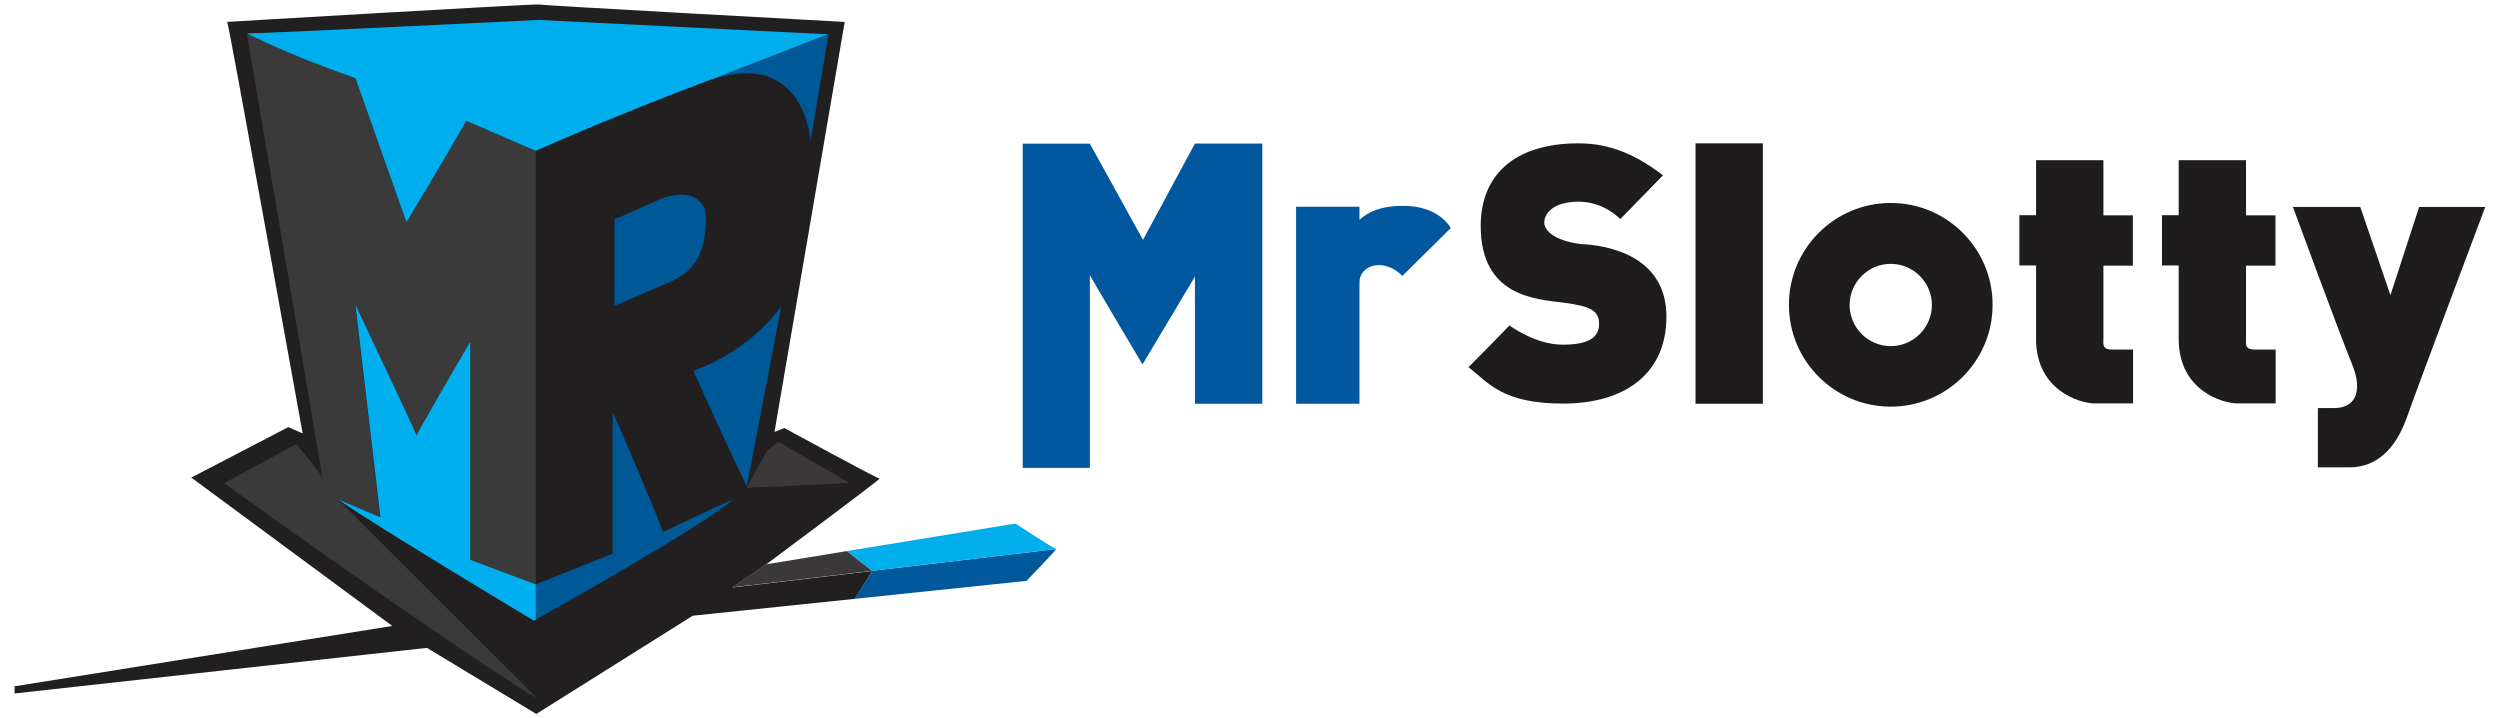
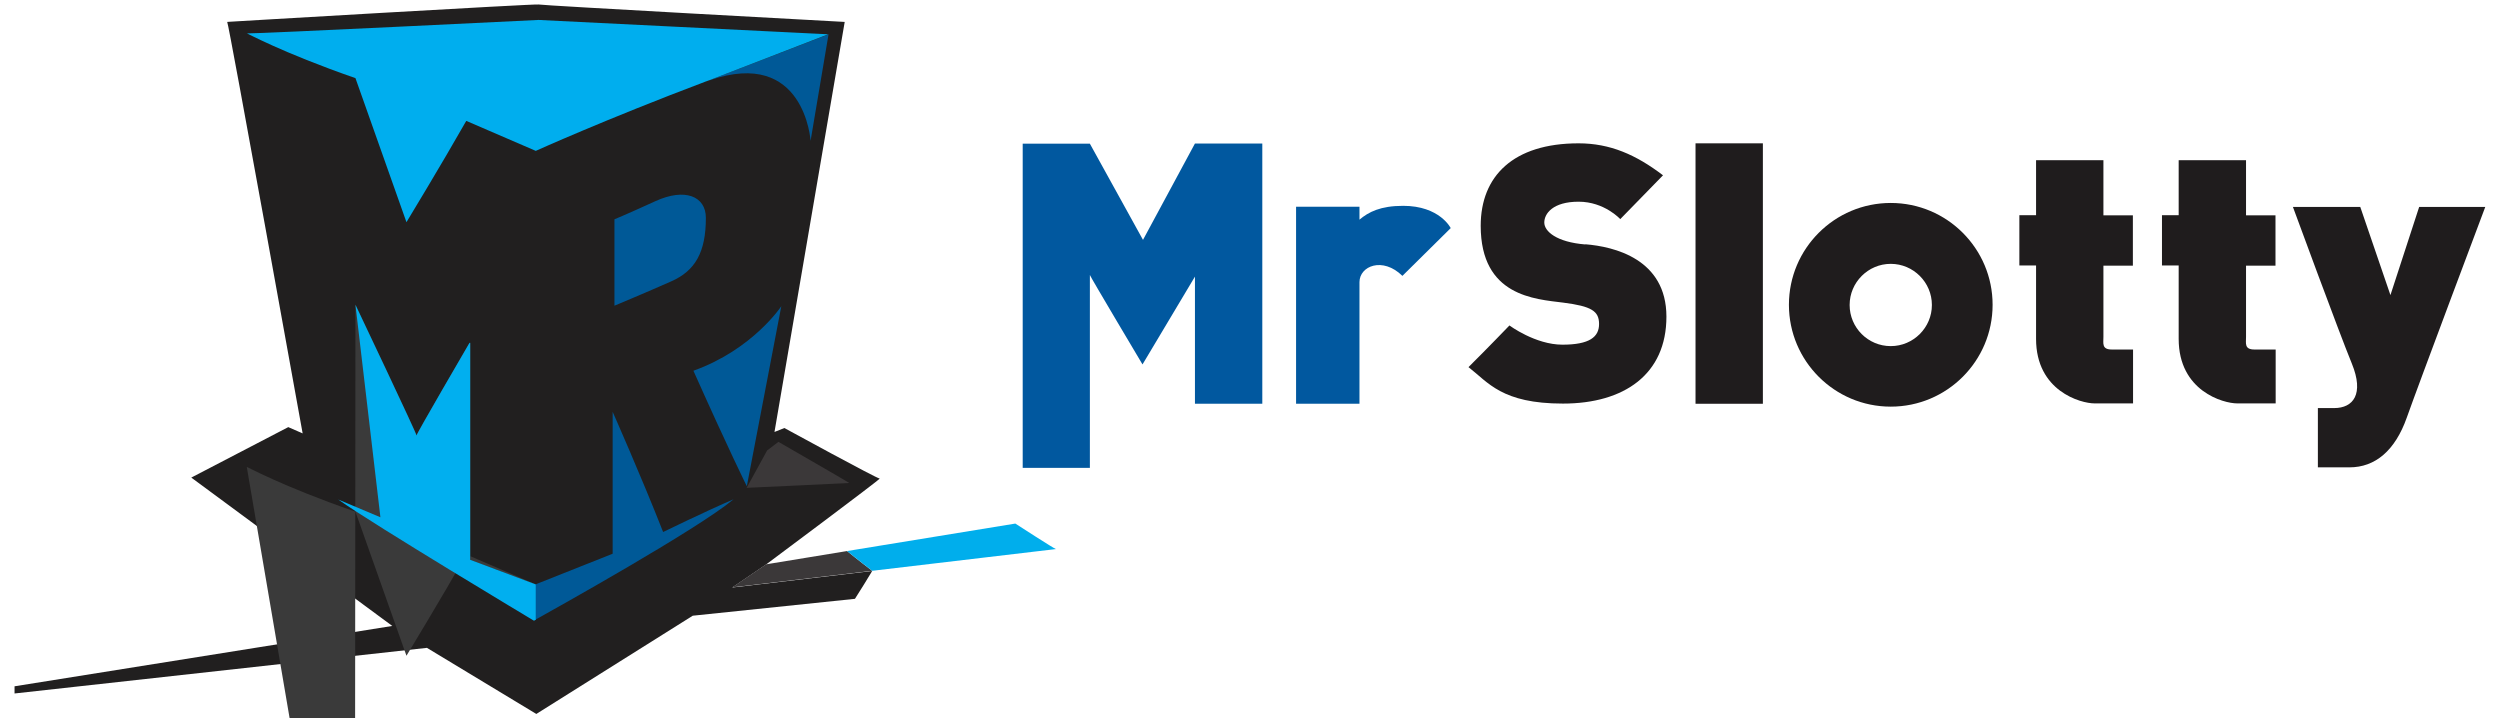
<svg xmlns="http://www.w3.org/2000/svg" id="uuid-9a66ff1f-6240-4c8f-b1d0-04a2d24f96ee" data-name="Layer 1" width="139.19" height="40" viewBox="0 0 139.19 40">
  <defs>
    <style>
      .uuid-2f009049-f8ee-49fc-8ec1-8c1a254d0a11 {
        fill: #01589f;
      }

      .uuid-c06c0c28-dd13-448e-b2c5-95e6581b0ff8 {
        fill: #005997;
      }

      .uuid-79bfe880-b269-4c3d-93c0-aee2879300b8 {
        fill: #00aeee;
      }

      .uuid-c40c0667-9b37-4cc7-b42f-ea2df0a8933c {
        fill: #01589b;
      }

      .uuid-e00a753f-141f-41bf-a2b8-35caf3c3fd8e {
        fill: #01afef;
      }

      .uuid-254bb118-005a-477f-99e6-afd529b2c8e6 {
        fill: #1f1c1d;
      }

      .uuid-35d881bc-e21a-42f0-b3f4-b8533498f160 {
        fill: #3a3a3a;
      }

      .uuid-c7ce41a3-9f44-474f-a086-c5cccfe7283e {
        fill: #211f1f;
      }

      .uuid-82d13ce9-ebdd-4100-a577-265d1bd981e9 {
        fill: #00aeec;
      }

      .uuid-6eefae0b-bb78-4e1d-a956-dff094372136 {
        fill: #3b3839;
      }
    </style>
  </defs>
  <path class="uuid-c7ce41a3-9f44-474f-a086-c5cccfe7283e" d="m48.97,26.64c-.12.02-5.3-2.81-5.3-2.81l-.55.22,3.91-22.83S30.09.3,29.99.25s-17.41.97-17.34.97,4.2,22.91,4.2,22.91l-.8-.35-5.4,2.81,11.19,8.26L.81,38.21v.4l22.96-2.54,6.09,3.68,8.71-5.47,9.03-.94c.33-.52.7-1.11.96-1.55l-7.79.92,1.88-1.28s6.44-4.8,6.32-4.78Z" />
  <g>
    <path class="uuid-2f009049-f8ee-49fc-8ec1-8c1a254d0a11" d="m63.64,13.36l-2.96-5.36h-3.74v18.05h3.74v-10.74c0,.06,2.93,4.98,2.93,4.98l2.92-4.89v7.08h3.75V7.99h-3.75l-2.89,5.36Z" />
    <path class="uuid-2f009049-f8ee-49fc-8ec1-8c1a254d0a11" d="m78.12,11.46c-1.26,0-1.92.34-2.43.77v-.72h-3.53v10.97h3.53v-6.77c0-.9,1.29-1.43,2.39-.35l2.69-2.66s-.61-1.24-2.65-1.24Z" />
  </g>
  <g>
    <rect class="uuid-254bb118-005a-477f-99e6-afd529b2c8e6" x="94.4" y="7.98" width="3.75" height="14.5" />
    <path class="uuid-254bb118-005a-477f-99e6-afd529b2c8e6" d="m105.27,11.3c-3.13,0-5.67,2.54-5.67,5.67s2.54,5.67,5.67,5.67,5.67-2.54,5.67-5.67-2.54-5.67-5.67-5.67Zm0,7.97c-1.27,0-2.29-1.03-2.29-2.29s1.03-2.29,2.29-2.29,2.29,1.03,2.29,2.29-1.03,2.29-2.29,2.29Z" />
    <path class="uuid-254bb118-005a-477f-99e6-afd529b2c8e6" d="m117.11,8.92h-3.75v3.06h-.93v2.8h.93v4.09c0,2.9,2.48,3.59,3.26,3.59h2.14v-3h-1.18c-.57,0-.47-.34-.47-.7v-3.97h1.64v-2.8h-1.64v-3.06Z" />
    <path class="uuid-254bb118-005a-477f-99e6-afd529b2c8e6" d="m125.05,8.92h-3.75v3.06h-.93v2.8h.93v4.09c0,2.9,2.48,3.59,3.26,3.59h2.14v-3h-1.18c-.57,0-.47-.34-.47-.7v-3.97h1.64v-2.8h-1.64v-3.06Z" />
    <path class="uuid-254bb118-005a-477f-99e6-afd529b2c8e6" d="m88.26,13.61c-1.6-.13-2.28-.73-2.28-1.22s.47-1.16,1.91-1.16,2.32.97,2.32.97l2.38-2.44c-1.51-1.15-2.95-1.78-4.7-1.78-3.64,0-5.45,1.83-5.45,4.59,0,3.93,3.03,4.08,4.6,4.28,1.57.2,1.99.47,1.99,1.19s-.53,1.15-2.04,1.15-2.95-1.07-2.95-1.07c0,0-1.26,1.31-2.28,2.32,1.1.85,1.85,2.03,5.26,2.03s5.76-1.63,5.76-4.84-2.91-3.9-4.51-4.03Z" />
    <path class="uuid-254bb118-005a-477f-99e6-afd529b2c8e6" d="m134.69,11.52l-1.6,4.91-1.68-4.91h-3.75s2.58,7.02,3.28,8.72c.7,1.71.07,2.48-.98,2.48h-.91v3.3h1.76c1.43,0,2.54-.93,3.19-2.77s4.37-11.73,4.37-11.73h-3.69Z" />
  </g>
-   <path class="uuid-35d881bc-e21a-42f0-b3f4-b8533498f160" d="m19.79,16.96s3.46,7.28,3.4,7.28,2.95-5.15,2.95-5.15h.04s0,12.08,0,12.08l3.65,1.37V8.4l-3.87-1.67c-1.37,2.41-3.33,5.64-3.33,5.64l-2.84-8.02c-4.18-1.45-6.11-2.55-6.05-2.49,0,0,4.24,24.85,4.21,24.74-.03-.11-1.52-2.06-1.5-1.85l-3.97,2.15s10.59,7.66,17.01,11.75l.38.19-11.06-11.04,2.35.99-1.39-11.83Z" />
+   <path class="uuid-35d881bc-e21a-42f0-b3f4-b8533498f160" d="m19.79,16.96s3.46,7.28,3.4,7.28,2.95-5.15,2.95-5.15h.04s0,12.08,0,12.08l3.65,1.37l-3.87-1.67c-1.37,2.41-3.33,5.64-3.33,5.64l-2.84-8.02c-4.18-1.45-6.11-2.55-6.05-2.49,0,0,4.24,24.85,4.21,24.74-.03-.11-1.52-2.06-1.5-1.85l-3.97,2.15s10.59,7.66,17.01,11.75l.38.19-11.06-11.04,2.35.99-1.39-11.83Z" />
  <path class="uuid-6eefae0b-bb78-4e1d-a956-dff094372136" d="m48.56,31.78h0s-.89-.68-1.4-1.1l-4.51.74-1.88,1.28,7.79-.92Z" />
-   <path class="uuid-c40c0667-9b37-4cc7-b42f-ea2df0a8933c" d="m47.6,33.34l9.55-1s1.72-1.77,1.64-1.77l-10.23,1.21c-.26.44-.63,1.04-.96,1.55Z" />
  <path class="uuid-82d13ce9-ebdd-4100-a577-265d1bd981e9" d="m47.16,30.68c.51.42,1.4,1.1,1.4,1.1h0l10.23-1.21c-.07,0-2.26-1.42-2.26-1.42l-9.37,1.53Z" />
  <path class="uuid-c06c0c28-dd13-448e-b2c5-95e6581b0ff8" d="m36.49,11.2c-1.64.75-2.28,1.01-2.28,1.01v4.81s1.8-.75,3.15-1.35c1.35-.59,1.94-1.63,1.94-3.54,0-1.21-1.17-1.68-2.81-.93Z" />
  <path class="uuid-c06c0c28-dd13-448e-b2c5-95e6581b0ff8" d="m38.61,20.65c2.01,4.5,2.97,6.42,2.97,6.42l1.92-10.02s-1.59,2.41-4.89,3.59Z" />
  <path class="uuid-6eefae0b-bb78-4e1d-a956-dff094372136" d="m41.57,27.16s5.69-.26,5.71-.27c.02,0-1.54-.91-3.94-2.29l-.63.48-1.14,2.08Z" />
  <path class="uuid-c06c0c28-dd13-448e-b2c5-95e6581b0ff8" d="m39.51,4.47c5.29-1.83,5.62,3.37,5.62,3.37,0,0,.43-2.57,1-5.93l-6.62,2.55h0Z" />
  <path class="uuid-79bfe880-b269-4c3d-93c0-aee2879300b8" d="m46.13,1.91l-16.15-.8s-15.65.77-16.22.75c0,0-.02,0-.02,0-.06-.06,1.88,1.04,6.05,2.49l2.84,8.02s1.96-3.23,3.33-5.64l3.87,1.67s3.9-1.76,9.43-3.85c.08-.03.16-.06.25-.09h0s6.62-2.56,6.62-2.56Z" />
  <path class="uuid-e00a753f-141f-41bf-a2b8-35caf3c3fd8e" d="m26.18,31.17v-12.08h-.04s-3.01,5.16-2.95,5.16-3.4-7.28-3.4-7.28l1.39,11.83-2.35-.99c2,1.42,10.9,6.75,10.9,6.75,0,0,.04-.02.11-.06v-1.96l-3.65-1.37Z" />
  <path class="uuid-c06c0c28-dd13-448e-b2c5-95e6581b0ff8" d="m36.92,29.62c-1.23-3.13-2.81-6.69-2.81-6.69v7.9l-4.28,1.7v1.96c1.02-.57,8.98-5,11.01-6.69-1.48.63-3.92,1.82-3.92,1.82Z" />
</svg>